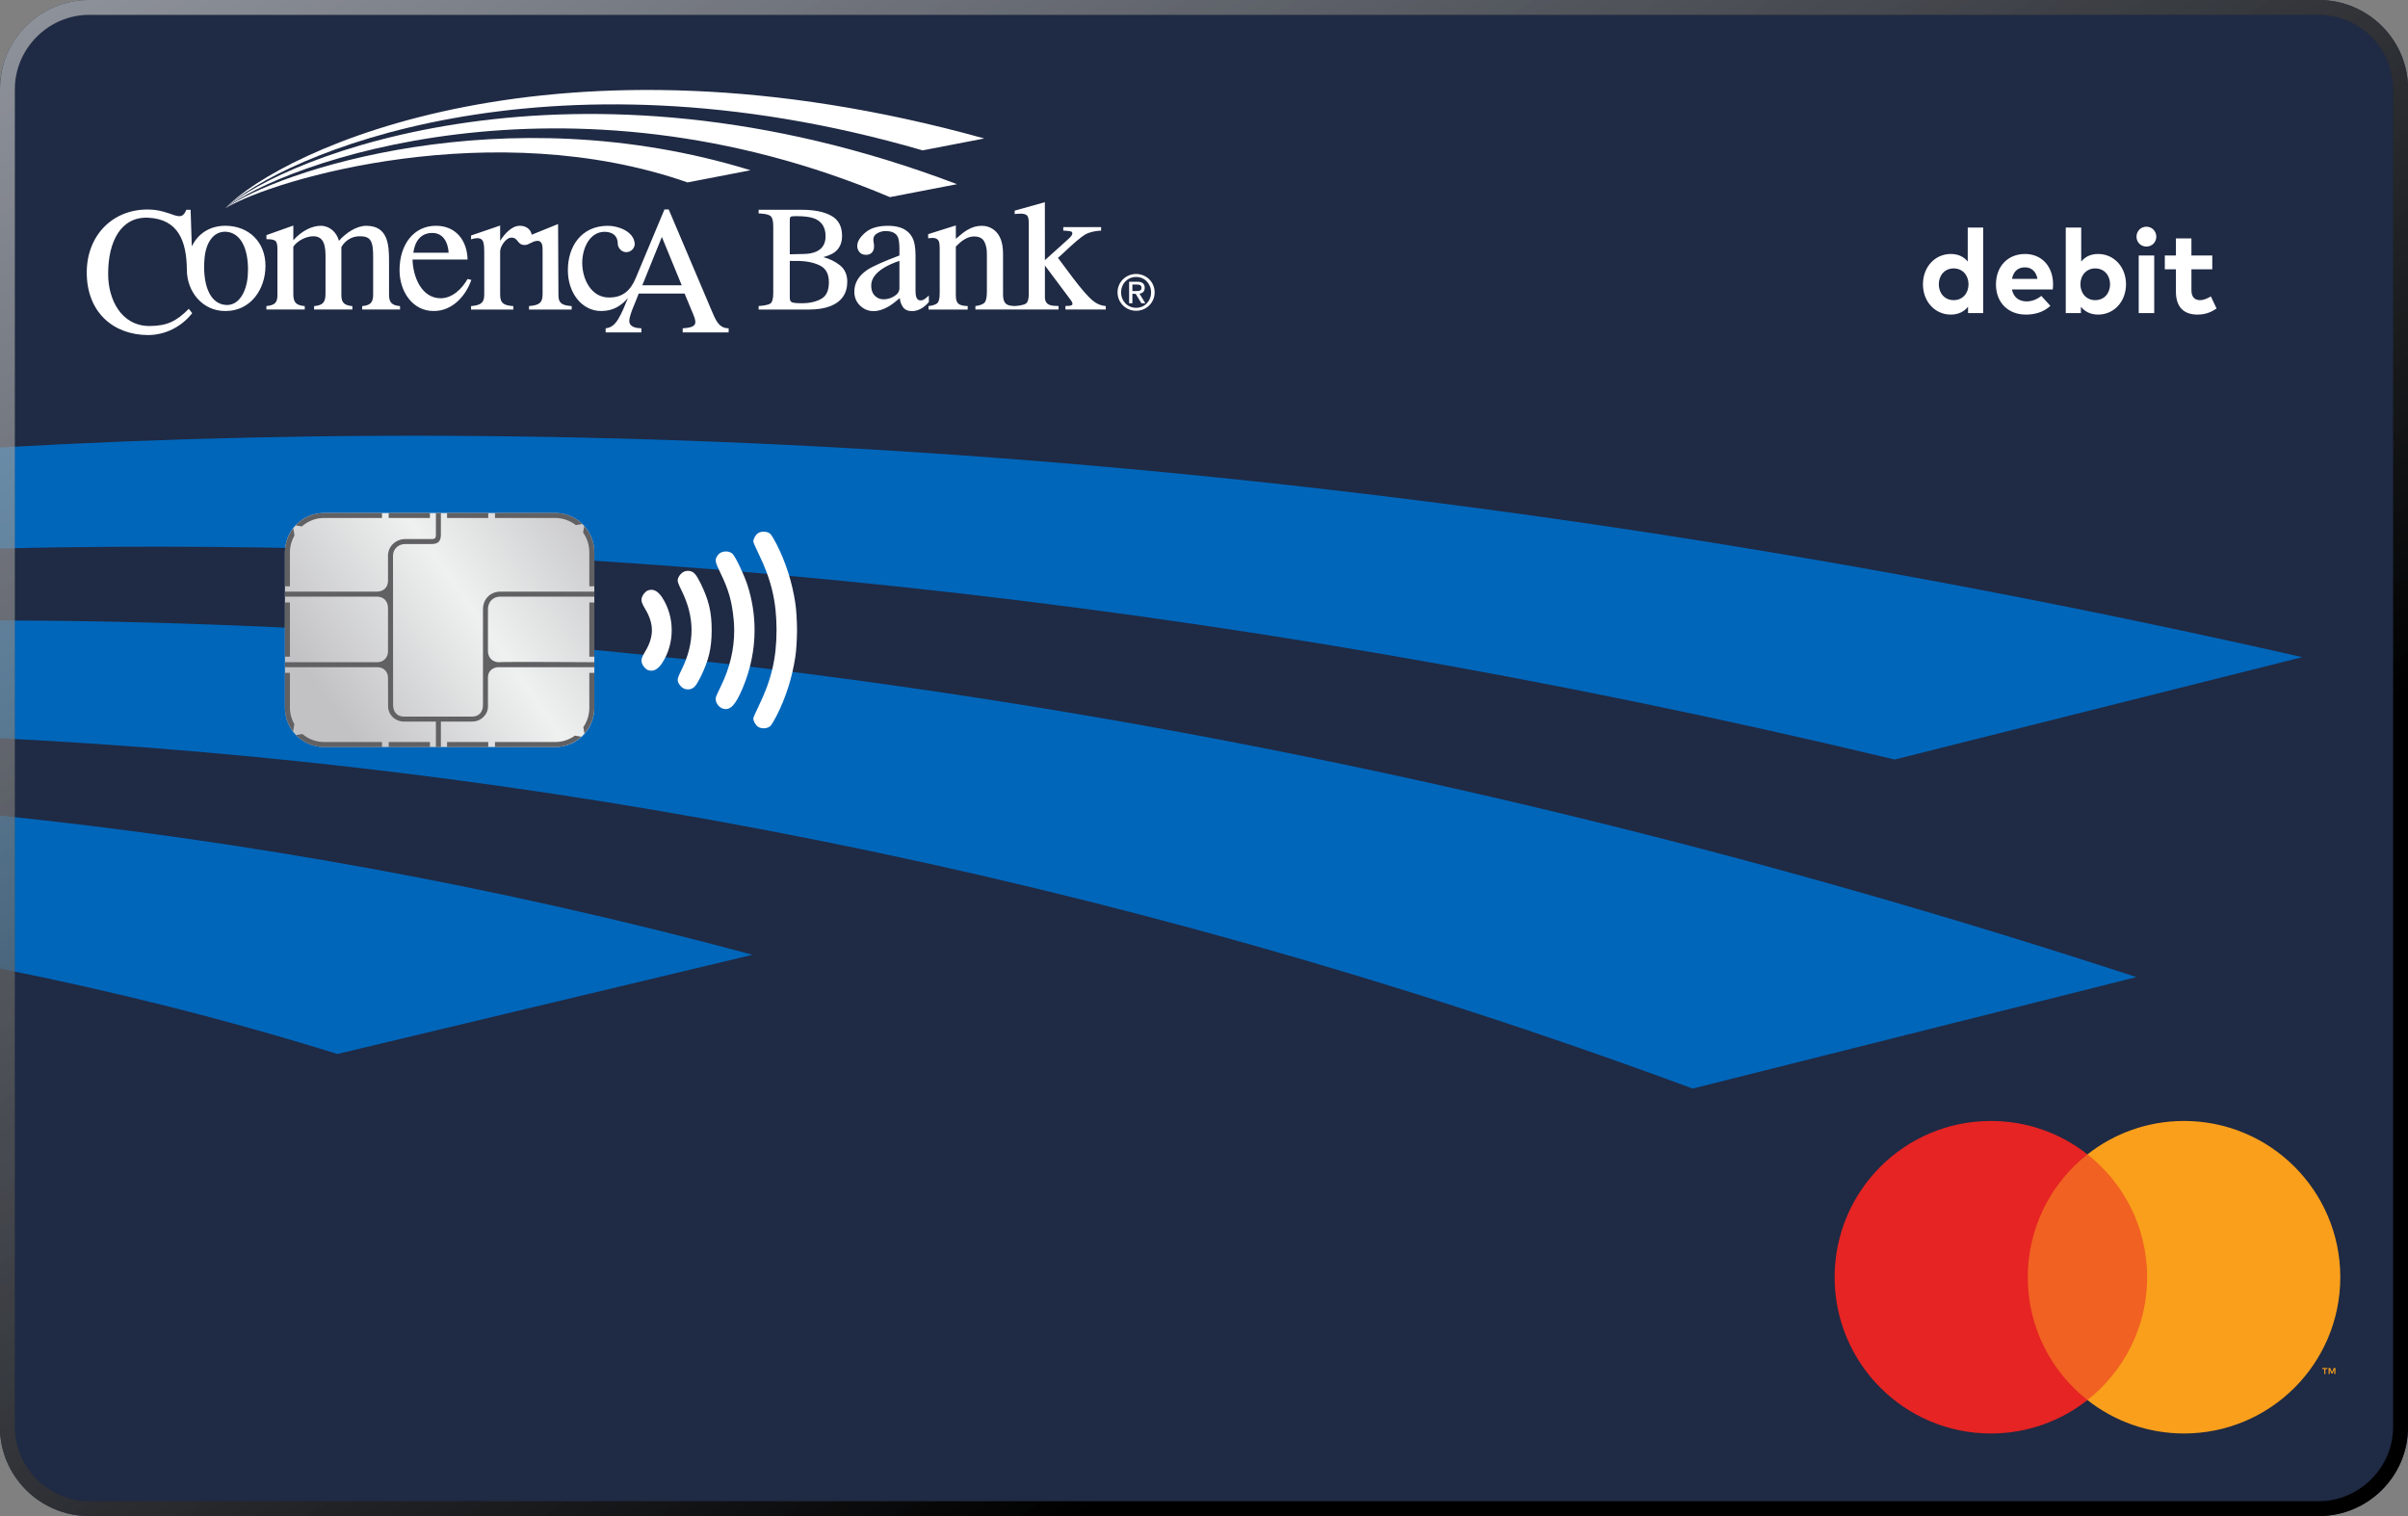
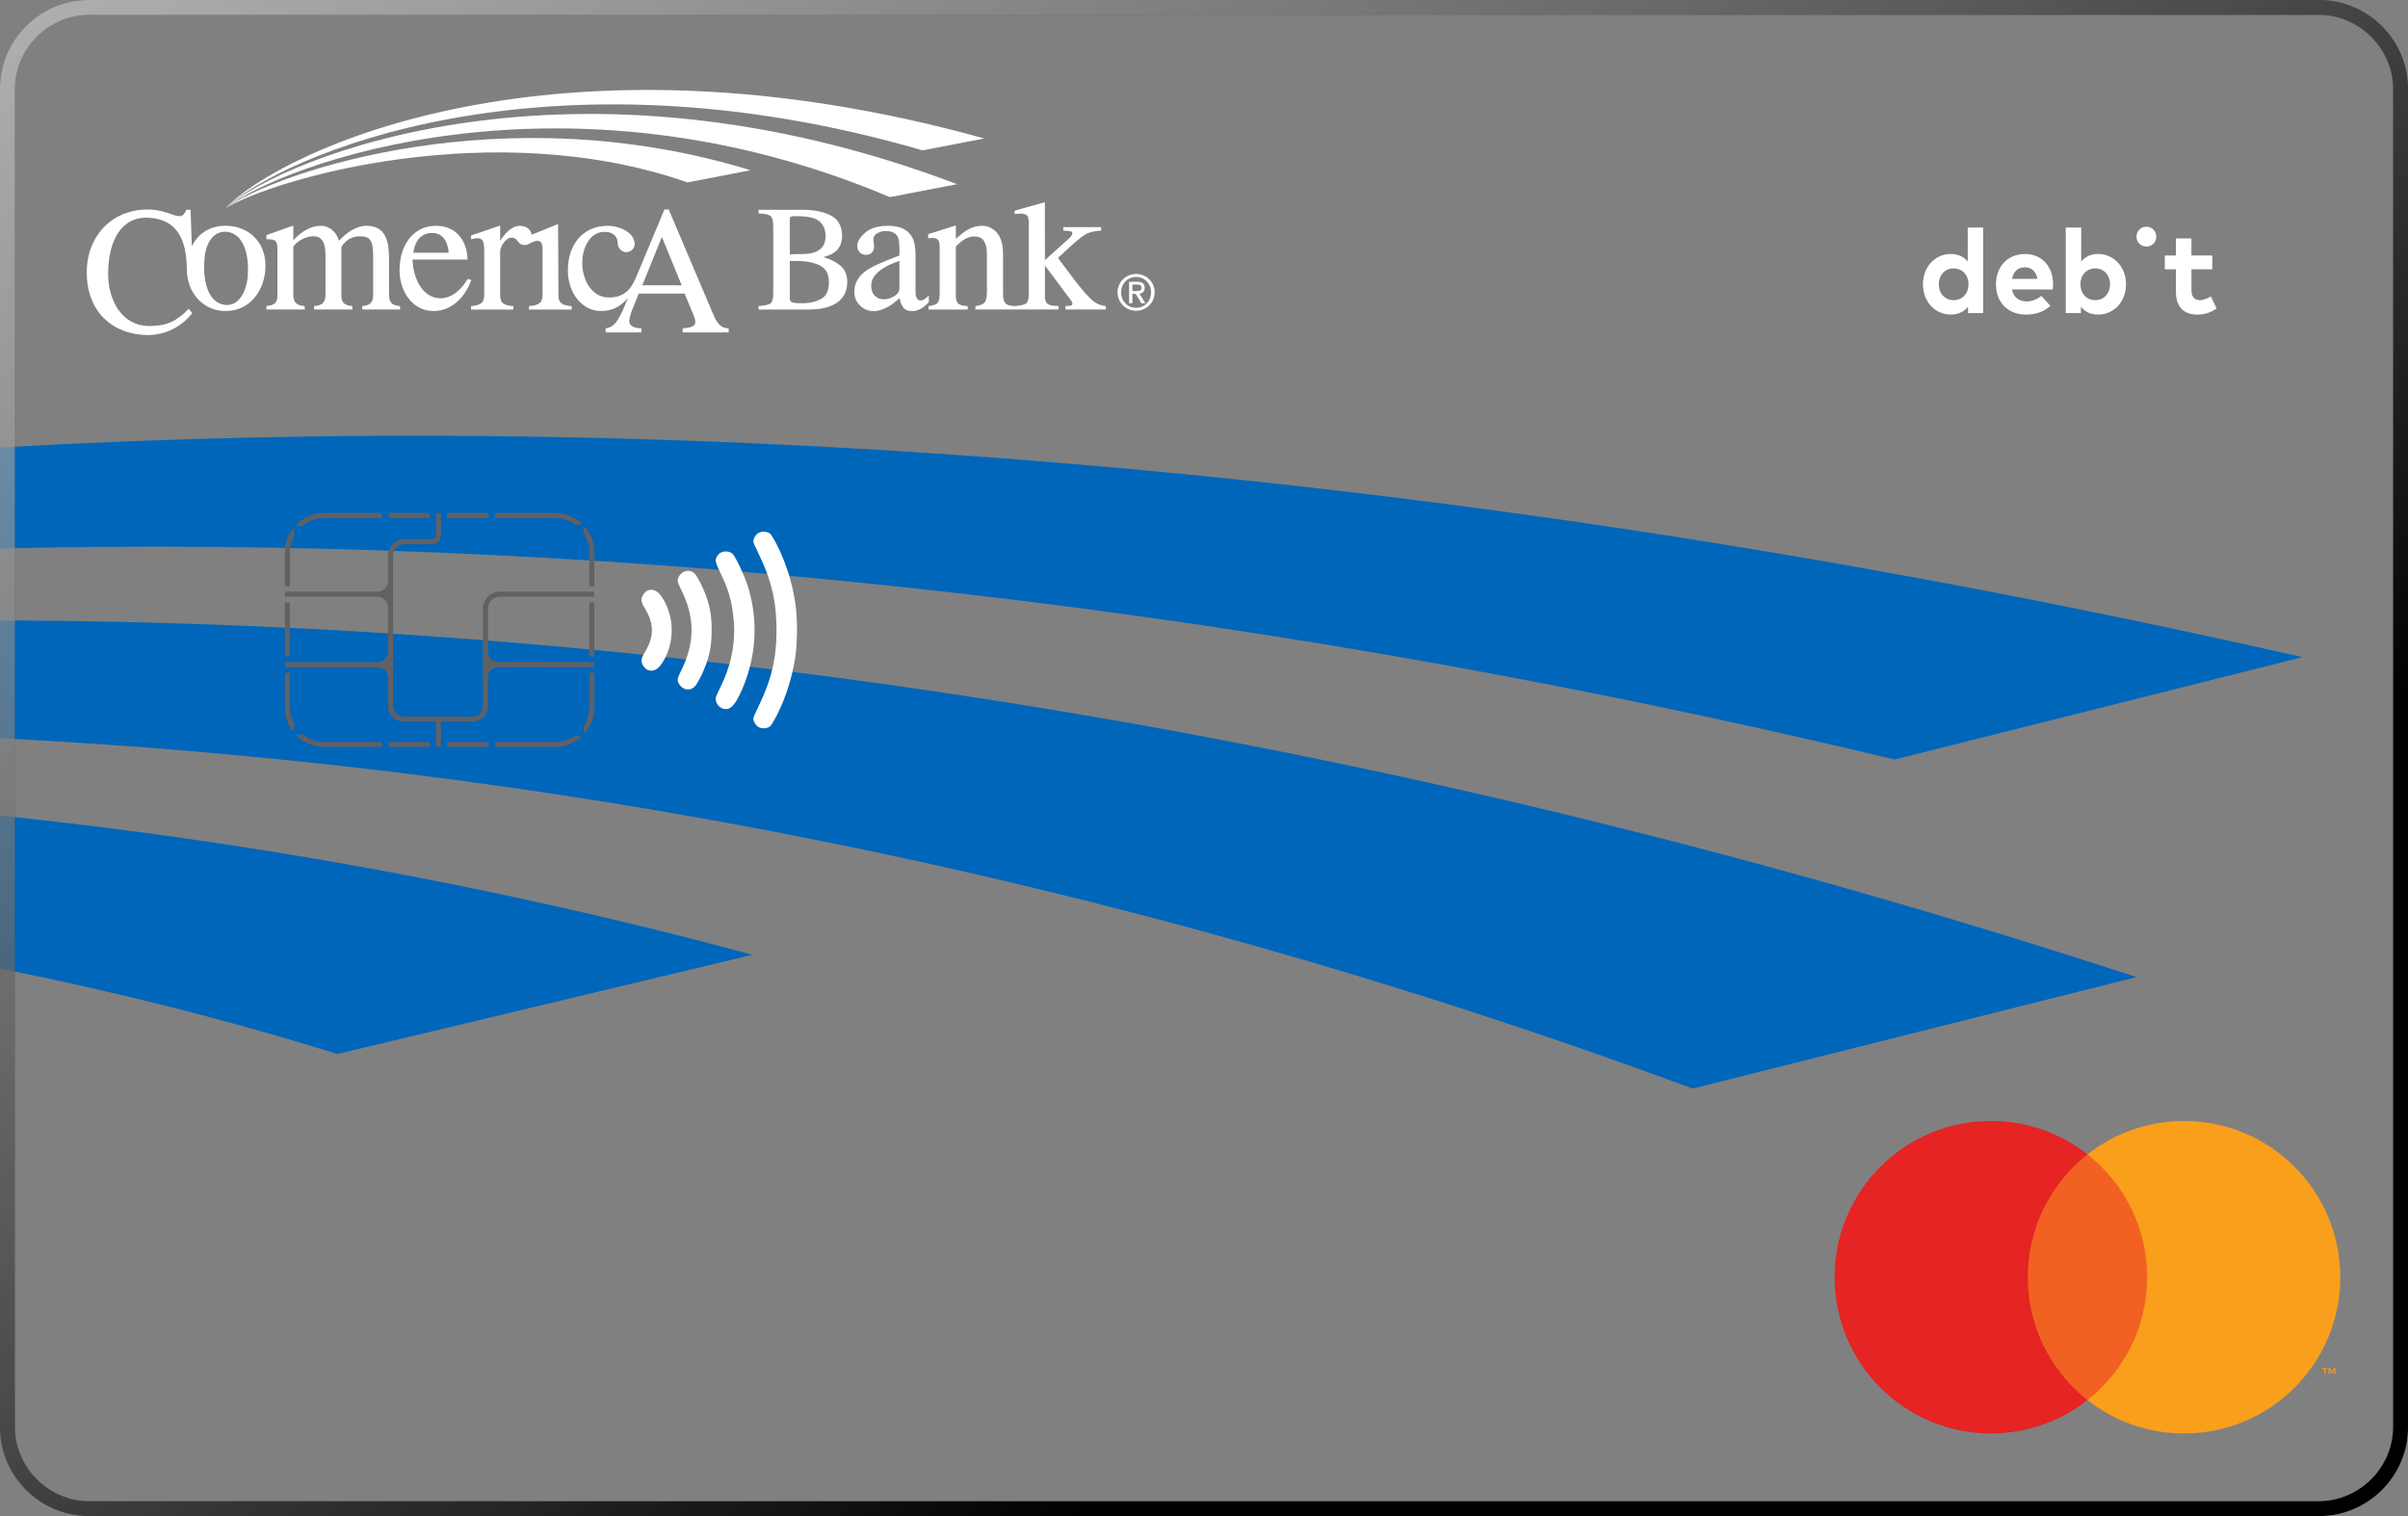
<svg xmlns="http://www.w3.org/2000/svg" xmlns:xlink="http://www.w3.org/1999/xlink" version="1.1" id="Layer_1" x="0px" y="0px" width="243" height="153" viewBox="0 0 243 153" style="enable-background:new 0 0 243 153;" xml:space="preserve">
  <rect x="0" y="0" width="243" height="153" fill="#808080" stroke="none" />
  <style type="text/css">
	.st0{clip-path:url(#SVGID_00000090271783134906247290000004307077323137977278_);fill:#1F2A44;}
	.st1{clip-path:url(#SVGID_00000178889962457093410800000011809886051110190247_);fill:#0066BA;}
	
		.st2{clip-path:url(#SVGID_00000125564580858686304130000015727703278704510633_);fill:url(#SVGID_00000021821615378182697720000001351528852595807386_);}
	
		.st3{opacity:0.75;clip-path:url(#SVGID_00000034054071841571631270000017513955883771274922_);fill:url(#SVGID_00000039844449109252500380000011070392655323378611_);enable-background:new    ;}
	.st4{fill:none;}
	.st5{fill:#FFFFFF;}
	.st6{enable-background:new    ;}
	.st7{clip-path:url(#SVGID_00000065040375098297632220000016998749478562255550_);}
	
		.st8{clip-path:url(#SVGID_00000070082746201177970130000016503081798822621368_);fill:url(#SVGID_00000170275469284469601780000014390787136882192810_);}
	.st9{fill:#F16122;}
	.st10{fill:#E52423;}
	.st11{fill:#F99F1B;}
	.st12{fill:#616164;}
</style>
  <g id="double_bump_navy_blue">
    <g>
      <g>
        <g>
          <defs>
-             <path id="SVGID_1_" d="M243.013,143.99c0,4.976-4.037,9.01-9.017,9.01H9.006c-4.98,0-9.019-4.033-9.019-9.01V9.01       C-0.013,4.033,4.026,0,9.006,0h224.99c4.98,0,9.017,4.033,9.017,9.01V143.99z" />
-           </defs>
+             </defs>
          <clipPath id="SVGID_00000006684553339510346460000004845957849100551313_">
            <use xlink:href="#SVGID_1_" style="overflow:visible;" />
          </clipPath>
          <rect x="-9" y="-9" style="clip-path:url(#SVGID_00000006684553339510346460000004845957849100551313_);fill:#1F2A44;" width="261" height="171" />
        </g>
      </g>
      <g>
        <g>
          <defs>
            <path id="SVGID_00000135671428472336978950000005241060589988289166_" d="M243.013,143.99c0,4.976-4.037,9.01-9.017,9.01H9.006       c-4.98,0-9.019-4.033-9.019-9.01V9.01C-0.013,4.033,4.026,0,9.006,0h224.99c4.98,0,9.017,4.033,9.017,9.01V143.99z" />
          </defs>
          <clipPath id="SVGID_00000097463776620708450780000008293590188548086683_">
            <use xlink:href="#SVGID_00000135671428472336978950000005241060589988289166_" style="overflow:visible;" />
          </clipPath>
          <path style="clip-path:url(#SVGID_00000097463776620708450780000008293590188548086683_);fill:#0066BA;" d="M170.815,109.856      C110.446,87.543,52.765,77.148-0.013,74.501V62.61c63.859,0.179,136.453,10.089,215.61,35.997L170.815,109.856z M75.942,96.355      C50.048,89.371,24.615,84.859-0.013,82.304v15.44c11.395,2.269,22.775,5.109,34.06,8.624L75.942,96.355z M-0.013,45.164v10.188      c56.68-1.323,120.748,4.418,191.214,21.299l41.133-10.333C144.431,46.369,66.707,41.325-0.013,45.164z" />
        </g>
      </g>
      <g>
        <g>
          <defs>
            <path id="SVGID_00000111893400392267183350000001130727800791320511_" d="M243.013,143.99c0,4.976-4.037,9.01-9.017,9.01H9.006       c-4.98,0-9.019-4.033-9.019-9.01V9.01C-0.013,4.033,4.026,0,9.006,0h224.99c4.98,0,9.017,4.033,9.017,9.01V143.99z" />
          </defs>
          <clipPath id="SVGID_00000057826618951837217110000009729865062874977687_">
            <use xlink:href="#SVGID_00000111893400392267183350000001130727800791320511_" style="overflow:visible;" />
          </clipPath>
          <linearGradient id="SVGID_00000152262420851877489960000015043386898002093198_" gradientUnits="userSpaceOnUse" x1="152.489" y1="-4591.358" x2="10.494" y2="-4362.902" gradientTransform="matrix(1 0 0 -1 0 -4465)">
            <stop offset="0" style="stop-color:#000000" />
            <stop offset="1" style="stop-color:#000000;stop-opacity:0" />
          </linearGradient>
          <path style="clip-path:url(#SVGID_00000057826618951837217110000009729865062874977687_);fill:url(#SVGID_00000152262420851877489960000015043386898002093198_);" d="      M234,1.5c4.1,0,7.5,3.4,7.5,7.5v135c0,4.1-3.4,7.5-7.5,7.5H9c-4.1,0-7.5-3.4-7.5-7.5V9c0-4.1,3.4-7.5,7.5-7.5H234 M234,0H9      C4,0,0,4,0,9v135c0,5,4,9,9,9h225c5,0,9-4,9-9V9C243,4,239,0,234,0L234,0z" />
        </g>
      </g>
      <g>
        <g>
          <defs>
            <path id="SVGID_00000173862590374604046420000010803941045579623846_" d="M243.013,143.99c0,4.976-4.037,9.01-9.017,9.01H9.006       c-4.98,0-9.019-4.033-9.019-9.01V9.01C-0.013,4.033,4.026,0,9.006,0h224.99c4.98,0,9.017,4.033,9.017,9.01V143.99z" />
          </defs>
          <clipPath id="SVGID_00000075153454392659482220000005918349916461327528_">
            <use xlink:href="#SVGID_00000173862590374604046420000010803941045579623846_" style="overflow:visible;" />
          </clipPath>
          <linearGradient id="SVGID_00000158025111471262356380000017098919321692784045_" gradientUnits="userSpaceOnUse" x1="152.489" y1="-4591.358" x2="10.494" y2="-4362.902" gradientTransform="matrix(1 0 0 -1 0 -4465)">
            <stop offset="0" style="stop-color:#FFFFFF;stop-opacity:0" />
            <stop offset="1" style="stop-color:#FFFFFF" />
          </linearGradient>
          <path style="opacity:0.75;clip-path:url(#SVGID_00000075153454392659482220000005918349916461327528_);fill:url(#SVGID_00000158025111471262356380000017098919321692784045_);enable-background:new    ;" d="      M234,1.5c4.1,0,7.5,3.4,7.5,7.5v135c0,4.1-3.4,7.5-7.5,7.5H9c-4.1,0-7.5-3.4-7.5-7.5V9c0-4.1,3.4-7.5,7.5-7.5H234 M234,0H9      C4,0,0,4,0,9v135c0,5,4,9,9,9h225c5,0,9-4,9-9V9C243,4,239,0,234,0L234,0z" />
        </g>
      </g>
    </g>
-     <path class="st4" d="M243.013,143.99c0,4.976-4.037,9.01-9.017,9.01H9.006c-4.98,0-9.019-4.033-9.019-9.01V9.01   C-0.013,4.033,4.026,0,9.006,0h224.99c4.98,0,9.017,4.033,9.017,9.01V143.99z" />
  </g>
  <g id="card_type__x2F__contactless">
    <path class="st5" d="M71.818,63.591c0,0.009,0,0.018,0,0.027c-0.003,1.796-0.296,3.029-1.113,4.687   c-0.468,0.949-0.7,1.2-1.168,1.264c-0.143,0.02-0.371-0.014-0.506-0.075c-0.303-0.136-0.563-0.456-0.634-0.779   c-0.043-0.196,0.031-0.414,0.39-1.141c0.665-1.347,0.998-2.668,1-3.982c-0.002-1.314-0.335-2.636-1-3.982   c-0.359-0.727-0.433-0.945-0.39-1.141c0.071-0.323,0.331-0.643,0.634-0.779c0.135-0.061,0.363-0.095,0.506-0.075   c0.469,0.064,0.7,0.315,1.168,1.264c0.818,1.658,1.111,2.891,1.113,4.687C71.818,63.573,71.818,63.582,71.818,63.591z    M80.432,63.577c0-0.004,0-0.009,0-0.013l0,0c-0.009-0.984-0.069-2.007-0.173-2.7c-0.317-2.098-0.958-4.114-1.893-5.951   c-0.236-0.464-0.518-0.927-0.627-1.029c-0.282-0.265-0.873-0.307-1.225-0.086c-0.257,0.161-0.494,0.572-0.494,0.856   c0,0.077,0.23,0.608,0.51,1.18c1.306,2.66,1.832,4.88,1.834,7.73l0,0c0,0.004,0,0.009,0,0.013s0,0.009,0,0.013l0,0   c-0.002,2.85-0.528,5.07-1.834,7.73c-0.281,0.572-0.51,1.103-0.51,1.18c0,0.283,0.237,0.694,0.494,0.856   c0.352,0.221,0.942,0.18,1.225-0.086c0.109-0.102,0.391-0.565,0.627-1.029c0.936-1.837,1.577-3.853,1.893-5.951   c0.104-0.692,0.164-1.715,0.173-2.7l0,0C80.432,63.586,80.432,63.582,80.432,63.577z M75.417,59.009   c-0.338-1.034-1.212-2.861-1.493-3.119c-0.406-0.372-1.178-0.301-1.488,0.137c-0.325,0.461-0.299,0.638,0.26,1.782   c0.834,1.705,1.165,2.871,1.341,4.719c0.034,0.354,0.051,0.709,0.053,1.064c0.009,1.902-0.44,3.812-1.323,5.613   c-0.247,0.505-0.478,1.007-0.512,1.116c-0.142,0.45,0.212,1.051,0.701,1.194c0.727,0.212,1.242-0.321,1.976-2.044   c0.807-1.894,1.213-3.887,1.214-5.879C76.147,62.047,75.905,60.504,75.417,59.009z M66.834,60.315   c-0.447-0.692-0.946-0.936-1.469-0.72c-0.24,0.099-0.513,0.426-0.595,0.709c-0.091,0.317-0.016,0.568,0.343,1.16   c0.461,0.758,0.673,1.488,0.673,2.139s-0.212,1.381-0.673,2.139c-0.36,0.592-0.434,0.843-0.343,1.16   c0.081,0.284,0.355,0.61,0.595,0.709c0.523,0.216,1.022-0.028,1.469-0.72c0.635-0.982,0.951-2.134,0.95-3.288   C67.785,62.449,67.469,61.297,66.834,60.315z" />
-     <path class="st5" d="M198.572,26.393v-3.43h1.559v8.635h-1.528v-0.642c-0.378,0.468-0.942,0.792-1.739,0.792   c-1.602,0-2.812-1.313-2.812-3.058s1.211-3.059,2.812-3.059C197.643,25.631,198.194,25.937,198.572,26.393z M195.651,28.689   c0,0.887,0.582,1.601,1.5,1.601c0.893,0,1.499-0.684,1.499-1.601s-0.606-1.601-1.499-1.601   C196.233,27.088,195.651,27.802,195.651,28.689z M207.182,28.683c0,0.18-0.012,0.396-0.03,0.528h-4.119   c0.168,0.839,0.755,1.206,1.493,1.206c0.503,0,1.049-0.204,1.469-0.558l0.918,1.008c-0.66,0.605-1.5,0.881-2.477,0.881   c-1.781,0-3.017-1.211-3.017-3.041c0-1.829,1.199-3.076,2.938-3.076C206.03,25.631,207.176,26.872,207.182,28.683z M203.038,28.144   h2.572c-0.144-0.744-0.594-1.164-1.266-1.164C203.607,26.98,203.176,27.424,203.038,28.144z M214.543,28.689   c0,1.745-1.212,3.058-2.812,3.058c-0.804,0-1.361-0.324-1.739-0.792v0.642h-1.529v-8.635h1.56v3.43   c0.378-0.456,0.923-0.762,1.703-0.762C213.331,25.631,214.543,26.944,214.543,28.689z M209.943,28.689   c0,0.917,0.605,1.601,1.493,1.601c0.924,0,1.499-0.714,1.499-1.601c0-0.888-0.575-1.601-1.499-1.601   C210.549,27.088,209.943,27.772,209.943,28.689z M217.6,23.886c0,0.564-0.438,0.996-1.002,0.996c-0.563,0-0.995-0.432-0.995-0.996   c0-0.563,0.432-1.007,0.995-1.007C217.162,22.878,217.6,23.322,217.6,23.886z M217.39,31.598h-1.565v-5.811h1.565V31.598z    M223.25,27.178h-2.104v2.123c0,0.726,0.384,0.99,0.869,0.99c0.372,0,0.773-0.186,1.092-0.378l0.575,1.223   c-0.51,0.348-1.097,0.612-1.925,0.612c-1.439,0-2.177-0.815-2.177-2.321v-2.249h-1.121v-1.392h1.121V24.06h1.565v1.727h2.104v1.391   H223.25z" />
+     <path class="st5" d="M198.572,26.393v-3.43h1.559v8.635h-1.528v-0.642c-0.378,0.468-0.942,0.792-1.739,0.792   c-1.602,0-2.812-1.313-2.812-3.058s1.211-3.059,2.812-3.059C197.643,25.631,198.194,25.937,198.572,26.393z M195.651,28.689   c0,0.887,0.582,1.601,1.5,1.601c0.893,0,1.499-0.684,1.499-1.601s-0.606-1.601-1.499-1.601   C196.233,27.088,195.651,27.802,195.651,28.689z M207.182,28.683c0,0.18-0.012,0.396-0.03,0.528h-4.119   c0.168,0.839,0.755,1.206,1.493,1.206c0.503,0,1.049-0.204,1.469-0.558l0.918,1.008c-0.66,0.605-1.5,0.881-2.477,0.881   c-1.781,0-3.017-1.211-3.017-3.041c0-1.829,1.199-3.076,2.938-3.076C206.03,25.631,207.176,26.872,207.182,28.683z M203.038,28.144   h2.572c-0.144-0.744-0.594-1.164-1.266-1.164C203.607,26.98,203.176,27.424,203.038,28.144z M214.543,28.689   c0,1.745-1.212,3.058-2.812,3.058c-0.804,0-1.361-0.324-1.739-0.792v0.642h-1.529v-8.635h1.56v3.43   c0.378-0.456,0.923-0.762,1.703-0.762C213.331,25.631,214.543,26.944,214.543,28.689z M209.943,28.689   c0,0.917,0.605,1.601,1.493,1.601c0.924,0,1.499-0.714,1.499-1.601c0-0.888-0.575-1.601-1.499-1.601   C210.549,27.088,209.943,27.772,209.943,28.689z M217.6,23.886c0,0.564-0.438,0.996-1.002,0.996c-0.563,0-0.995-0.432-0.995-0.996   c0-0.563,0.432-1.007,0.995-1.007C217.162,22.878,217.6,23.322,217.6,23.886z M217.39,31.598h-1.565v-5.811V31.598z    M223.25,27.178h-2.104v2.123c0,0.726,0.384,0.99,0.869,0.99c0.372,0,0.773-0.186,1.092-0.378l0.575,1.223   c-0.51,0.348-1.097,0.612-1.925,0.612c-1.439,0-2.177-0.815-2.177-2.321v-2.249h-1.121v-1.392h1.121V24.06h1.565v1.727h2.104v1.391   H223.25z" />
  </g>
  <g id="CB_logo">
    <g>
      <g>
        <rect x="8.272" y="8.052" class="st4" width="107.486" height="26.636" />
        <g>
          <g>
            <path class="st5" d="M40.37,30.892v0.344h-3.822v-0.344c0.799-0.081,1.108-0.33,1.108-1.158v-3.732       c0.015-1.729-0.267-2.159-1.365-2.159c-0.788,0-1.449,0.42-1.842,1.087v4.804c-0.012,0.833,0.305,1.077,1.11,1.158v0.344       h-3.863v-0.344c0.817-0.081,1.133-0.319,1.151-1.158l0.003-3.81c0-0.939-0.079-2.081-1.22-2.081       c-0.719,0-1.591,0.42-2.03,1.048v4.843c0.013,0.837,0.334,1.077,1.153,1.158v0.344h-3.868v-0.35       c0.891-0.08,1.124-0.39,1.111-1.152v-4.446c0.006-0.993-0.109-1.142-1.111-1.15v-0.41l2.715-0.965v1.477       c0.904-1.001,1.941-1.455,2.771-1.453c0.892,0,1.607,0.654,1.834,1.518c0.663-0.767,1.754-1.52,2.755-1.518       c2.177,0,2.299,1.892,2.299,3.514v3.434C39.259,30.562,39.566,30.811,40.37,30.892z M47.185,28.154       c-0.541,0.959-1.507,1.938-2.711,1.947c-1.954-0.008-2.802-2.189-2.842-3.908h5.553c-0.046-1.912-1.162-3.407-3.192-3.407       c-2.234-0.002-3.674,1.885-3.674,4.48c0.002,2.19,1.348,4.137,3.445,4.12c1.881,0.017,3.241-1.518,3.802-3.138L47.185,28.154z        M43.619,23.511c1.117-0.01,1.596,0.971,1.656,1.997h-3.567C41.866,24.402,42.415,23.511,43.619,23.511z M22.75,22.784       c-1.618,0-2.786,0.827-3.396,2.081l-0.118-3.693H18.8c-0.282,0.704-0.585,0.739-1.228,0.539       c-0.298-0.101-0.661-0.24-1.098-0.356c-0.436-0.12-0.954-0.212-1.571-0.212c-3.62-0.007-6.156,2.7-6.147,6.352       c-0.009,4.008,2.673,6.307,6.185,6.319c1.754-0.012,3.37-0.83,4.456-2.21l-0.345-0.439c-1.237,1.25-2.19,1.729-3.964,1.735       c-2.886-0.005-4.181-2.72-4.173-5.259c-0.008-3.276,1.295-5.807,4.06-5.669c3.033,0.15,3.854,2.395,3.881,5.222       c-0.009,2.229,1.573,4.21,3.895,4.193c2.51,0.017,4.04-2.161,4.04-4.565C26.789,24.447,25.142,22.801,22.75,22.784z        M24.998,27.897c-0.136,1.568-0.906,2.997-2.248,2.876c-1.647-0.146-2.33-2.183-2.108-4.736       c0.149-1.587,0.928-2.742,2.21-2.646C24.833,23.58,25.142,26.245,24.998,27.897z M93.199,30.249       c-0.076,0.043-0.18,0.066-0.312,0.066c-0.213,0-0.358-0.115-0.434-0.378c-0.042-0.121-0.064-0.347-0.064-0.694v-3.5       c0-0.786-0.113-1.392-0.343-1.812c-0.428-0.768-1.238-1.144-2.415-1.144c-1.014,0-1.793,0.227-2.321,0.693       c-0.532,0.458-0.803,0.905-0.803,1.344c0,0.223,0.071,0.429,0.222,0.614c0.151,0.191,0.378,0.278,0.657,0.278       c0.176,0,0.332-0.033,0.467-0.118c0.234-0.143,0.353-0.396,0.353-0.742c0-0.233-0.072-0.458-0.072-0.69       c0-0.265,0.124-0.468,0.387-0.619c0.27-0.153,0.546-0.229,0.843-0.229c0.632,0,1.033,0.2,1.227,0.572       c0.111,0.229,0.173,0.634,0.173,1.246v0.646c-1.613,0.61-2.695,1.093-3.24,1.449c-0.868,0.586-1.311,1.32-1.311,2.199       c0,0.572,0.194,1.041,0.578,1.409c0.383,0.371,0.835,0.559,1.365,0.559c0.494,0,1.011-0.169,1.558-0.492       c0.308-0.189,0.67-0.461,1.087-0.824c0.03,0.341,0.133,0.633,0.308,0.888c0.194,0.287,0.504,0.428,0.929,0.428       c0.356,0,0.71-0.113,1.057-0.341c0.24-0.162,0.449-0.354,0.639-0.578v-0.654C93.562,29.975,93.395,30.14,93.199,30.249z        M90.764,29.092c0,0.316-0.169,0.583-0.514,0.795c-0.347,0.216-0.707,0.318-1.083,0.318c-0.278,0-0.527-0.076-0.741-0.238       c-0.338-0.245-0.508-0.63-0.508-1.159c0-0.644,0.405-1.233,1.242-1.759c0.424-0.26,0.957-0.505,1.604-0.725       C90.764,26.324,90.764,29.092,90.764,29.092z M110.219,30.293c-0.423-0.36-1.06-1.084-1.9-2.185l-1.556-2.083l0.449-0.403       c1.137-1.084,1.903-1.725,2.292-1.952c0.486-0.275,1.071-0.369,1.613-0.398v-0.354h-3.819v0.354       c0.209,0.009,0.544,0.024,0.756,0.082c0.111,0.025,0.157,0.092,0.157,0.205c0,0.056-0.018,0.129-0.08,0.219       c-0.057,0.091-0.174,0.211-0.35,0.373l-2.335,2.103l-0.005-5.849l-3.047,0.853V21.6c0.211-0.017,0.421-0.037,0.636-0.037       c0.26,0,0.457,0.055,0.592,0.163c0.123,0.097,0.194,0.342,0.194,0.767v7.193c0,0.489-0.092,0.787-0.256,0.924       c-0.258,0.204-0.873,0.257-1.151,0.272c-0.283-0.003-0.726-0.036-0.944-0.272c-0.158-0.174-0.245-0.463-0.245-0.88V25.6       c0-1.164-0.32-1.989-0.992-2.459c-0.341-0.238-0.726-0.354-1.144-0.354c-0.515,0-1.006,0.138-1.478,0.427       c-0.303,0.178-0.632,0.431-1.148,0.887v-1.352l-2.794,0.882v0.421l0,0c0,0,0.249-0.04,0.419-0.042       c0.341-0.006,0.543,0.109,0.647,0.308c0.063,0.141,0.098,0.396,0.098,0.774v4.495c0,0.539-0.082,0.864-0.238,1.004       c-0.216,0.2-0.625,0.267-0.89,0.295v0.351h3.955v-0.354c-0.285-0.004-0.683-0.034-0.926-0.223       c-0.175-0.136-0.271-0.395-0.271-0.819v-4.968c0.316-0.308,0.572-0.531,0.774-0.657c0.358-0.237,0.708-0.354,1.055-0.354       c0.508,0,0.839,0.167,1.024,0.485c0.185,0.33,0.28,0.754,0.28,1.263v3.795c0,0.602-0.084,0.973-0.24,1.138       c-0.225,0.229-0.632,0.305-0.919,0.342v0.351h8.392v-0.354c-0.25-0.003-0.703-0.013-0.954-0.129       c-0.278-0.127-0.424-0.381-0.424-0.786v-3.176l2.628,3.516c0.078,0.102,0.153,0.224,0.153,0.355       c0,0.069-0.022,0.112-0.086,0.142c-0.08,0.034-0.167,0.057-0.265,0.062l-0.359,0.015v0.354h4.074v-0.351       C111.051,30.839,110.624,30.639,110.219,30.293z M56.354,29.734l-0.036-7.124l-2.661,1.077       c-0.093-0.572-0.607-0.902-1.191-0.902c-0.868-0.002-1.609,0.899-1.994,1.525v-1.548l-2.936,1.003v0.388       c1.369-0.412,1.325,0.303,1.331,1.583v3.999c-0.006,0.755-0.254,1.068-1.331,1.156v0.347h4.267v-0.347       c-0.87-0.068-1.337-0.216-1.331-1.156v-4.368c0-0.494,0.574-1.346,1.072-1.38c0.792-0.055,0.589,0.717,1.384,0.739       c0.45,0.013,0.755-0.385,1.269-0.417c0.597-0.037,0.558,0.635,0.558,1.127v4.299c-0.015,0.755-0.264,1.078-1.369,1.151v0.352       h4.306v-0.347C56.817,30.821,56.336,30.676,56.354,29.734z M71.82,31.359l-4.338-10.222h-0.429l-2.901,6.928       c-0.507,1.218-1.284,1.957-2.657,1.957c-1.811,0.038-2.74-1.827-2.74-3.497c0.007-1.499,0.752-3.123,2.259-3.133       c0.93,0.01,1.337,0.521,1.327,1.222c0.011,0.427,0.423,0.848,0.855,0.832c0.441,0.015,0.854-0.371,0.859-0.832       c-0.084-1.278-1.689-1.827-2.711-1.827c-2.693-0.002-4.048,2.105-4.037,4.48c-0.011,2.284,1.416,4.137,3.372,4.12       c1.188,0.004,2.045-0.543,2.691-1.327c-0.281,0.69-0.585,1.487-0.966,2.11c-0.302,0.502-0.662,0.9-1.286,0.962v0.417h3.603       V33.13c-0.425-0.009-1.206-0.079-1.219-0.744c0.013-0.667,0.715-2.05,0.95-2.758h4.636l0.622,1.505       c0.587,1.386,0.883,1.897-0.817,1.998v0.417h4.637v-0.419C72.462,33.152,72.145,32.073,71.82,31.359z M64.816,28.792       l1.976-4.88l2.003,4.88H64.816z M84.729,26.747c-0.466-0.361-1.008-0.628-1.643-0.799c0.476-0.131,0.854-0.289,1.117-0.48       c0.517-0.376,0.773-0.936,0.773-1.66c0-0.963-0.368-1.649-1.111-2.047c-0.732-0.399-1.718-0.59-2.951-0.59h-4.358v0.367       c0.247,0.011,0.957,0.042,1.212,0.276c0.17,0.136,0.263,0.47,0.263,1.024v6.739c0,0.559-0.094,0.893-0.256,1.026       c-0.262,0.218-0.973,0.262-1.219,0.279v0.356h5.066c0.859,0,1.586-0.112,2.179-0.344c1.128-0.451,1.699-1.274,1.699-2.474       C85.499,27.704,85.241,27.141,84.729,26.747z M79.699,22.282c0-0.245,0.035-0.366,0.085-0.4c0.064-0.048,0.242-0.07,0.567-0.07       c0.842,0,1.463,0.087,1.87,0.254c0.73,0.309,1.091,0.893,1.091,1.78c0,0.749-0.314,1.261-0.943,1.545       c-0.335,0.152-0.75,0.232-1.265,0.24L79.7,25.663L79.699,22.282L79.699,22.282z M82.877,30.156       c-0.525,0.299-1.175,0.446-1.954,0.446c-0.554,0-0.888-0.036-1.03-0.108c-0.129-0.059-0.193-0.211-0.193-0.455v-3.712       l0.238,0.004h0.447c0.959,0,1.743,0.156,2.359,0.465c0.599,0.294,0.902,0.852,0.902,1.682       C83.645,29.322,83.389,29.877,82.877,30.156z" />
            <path class="st5" d="M22.741,21.014c5.765-4.536,34.299-14.987,67.061-1.12l6.774-1.307       C57.821,3.861,28.575,15.841,22.741,21.014z" />
            <path class="st5" d="M22.741,21.014c5.525-5.244,32.06-16.978,70.364-5.839l6.222-1.201       C56.055,1.942,28.396,15.144,22.741,21.014z" />
            <path class="st5" d="M22.741,21.014c5.032-3.034,27.155-9.416,46.639-2.605l6.362-1.228       C50.743,9.497,27.847,17.357,22.741,21.014z" />
          </g>
          <g>
            <g>
              <rect x="111.663" y="25.574" class="st4" width="0.63" height="8.004" />
              <rect x="104.897" y="31.27" class="st4" width="9.753" height="0.63" />
-               <rect x="112.646" y="27.704" class="st4" width="5.375" height="4.406" />
              <g class="st6">
                <path class="st5" d="M112.775,29.502c0-1.052,0.856-1.853,1.877-1.853c1.016,0,1.867,0.801,1.867,1.853         c0,1.061-0.851,1.861-1.867,1.861C113.631,31.364,112.775,30.563,112.775,29.502z M116.159,29.502         c0-0.876-0.656-1.552-1.507-1.552c-0.861,0-1.517,0.676-1.517,1.552c0,0.891,0.656,1.562,1.517,1.562         C115.503,31.064,116.159,30.393,116.159,29.502z M114.272,30.603h-0.33v-2.172h0.826c0.5,0,0.751,0.205,0.751,0.615         c0,0.391-0.255,0.556-0.526,0.596l0.585,0.961h-0.395l-0.576-0.951h-0.335V30.603z M114.272,29.373h0.36         c0.396,0,0.556-0.051,0.556-0.341c0-0.22-0.13-0.32-0.476-0.32h-0.44V29.373z" />
              </g>
            </g>
          </g>
        </g>
      </g>
      <path class="st4" d="M243.172,143.991c0,4.976-4.036,9.01-9.016,9.01H9.19c-4.98,0-9.018-4.033-9.018-9.01V9.01    C0.172,4.034,4.21,0,9.19,0h224.965c4.98,0,9.016,4.033,9.016,9.01L243.172,143.991L243.172,143.991z" />
    </g>
  </g>
  <g id="MC_logo_and_chip-DO_NOT_PRINT">
    <g>
      <g>
        <g>
          <g>
            <defs>
              <path id="SVGID_00000159439045695147991870000013177539945291830408_" d="M59.975,71.434c0,2.183-1.766,3.953-3.945,3.953        H32.699c-2.179,0-3.945-1.77-3.945-3.953V55.721c0-2.183,1.766-3.953,3.945-3.953H56.03c2.179,0,3.945,1.77,3.945,3.953        V71.434" />
            </defs>
            <clipPath id="SVGID_00000033343348446210489300000005803789038874910849_">
              <use xlink:href="#SVGID_00000159439045695147991870000013177539945291830408_" style="overflow:visible;" />
            </clipPath>
            <g style="clip-path:url(#SVGID_00000033343348446210489300000005803789038874910849_);">
              <g>
                <g>
                  <defs>
                    <rect id="SVGID_00000180328342827814275810000013215167629756638628_" x="1.754" width="243" height="153" />
                  </defs>
                  <clipPath id="SVGID_00000000192926137248304200000010640655251905594040_">
                    <use xlink:href="#SVGID_00000180328342827814275810000013215167629756638628_" style="overflow:visible;" />
                  </clipPath>
                  <linearGradient id="SVGID_00000062161838644507843730000007456840233838355126_" gradientUnits="userSpaceOnUse" x1="-3847.055" y1="6671.298" x2="-3582.318" y2="6671.298" gradientTransform="matrix(0.89 -0.623 0.574 0.819 -396.521 -7703.996)">
                    <stop offset="0.24" style="stop-color:#C2C2C4" />
                    <stop offset="0.3" style="stop-color:#EFF0F0" />
                    <stop offset="0.36" style="stop-color:#C2C2C4" />
                  </linearGradient>
-                   <polygon style="clip-path:url(#SVGID_00000000192926137248304200000010640655251905594040_);fill:url(#SVGID_00000062161838644507843730000007456840233838355126_);" points="          316.7,102.1 81,267.1 -70.8,50.3 164.9,-114.7         " />
                </g>
              </g>
            </g>
          </g>
        </g>
      </g>
      <g id="XMLID_00000124163732958022011820000002260474724955035566_">
        <rect x="203.754" y="116.498" class="st9" width="13.799" height="24.796" />
        <path id="XMLID_00000183223105945447591280000000290813139409812127_" class="st10" d="M204.63,128.896     c0-5.031,2.355-9.511,6.023-12.398c-2.682-2.112-6.067-3.372-9.746-3.372c-8.709,0-15.769,7.06-15.769,15.77     c0,8.709,7.06,15.77,15.769,15.77c3.679,0,7.063-1.26,9.746-3.372C206.986,138.406,204.63,133.926,204.63,128.896z" />
        <path class="st11" d="M234.663,138.668v-0.508h0.205v-0.103h-0.521v0.103h0.205v0.508H234.663z M235.675,138.668v-0.612h-0.16     l-0.184,0.421l-0.184-0.421h-0.16v0.612h0.113v-0.462l0.172,0.398h0.117l0.172-0.399v0.463L235.675,138.668L235.675,138.668z" />
        <path class="st11" d="M236.168,128.896c0,8.709-7.06,15.77-15.769,15.77c-3.679,0-7.063-1.26-9.746-3.372     c3.668-2.888,6.023-7.368,6.023-12.398c0-5.031-2.355-9.511-6.023-12.398c2.682-2.112,6.067-3.372,9.746-3.372     C229.108,113.126,236.168,120.186,236.168,128.896z" />
      </g>
      <path class="st12" d="M59.471,60.802h0.504v5.468h-0.504V60.802z M28.754,66.27h0.504v-5.468h-0.504V66.27z M39.226,52.272h4.16    v-0.504h-4.16V52.272z M45.114,52.272h4.159v-0.504h-4.159V52.272z M39.226,75.387h4.16v-0.504h-4.16V75.387z M45.114,75.387    h4.159v-0.504h-4.159V75.387z M29.701,73.092c-0.274-0.494-0.443-1.054-0.443-1.658v-3.528h-0.504v3.528    c0,0.902,0.313,1.724,0.821,2.389L29.701,73.092z M32.699,74.883c-0.835,0-1.59-0.311-2.187-0.808l-0.639,0.109    c0.716,0.74,1.716,1.203,2.826,1.203h5.849v-0.504C38.548,74.883,32.699,74.883,32.699,74.883z M58.764,52.88    c-0.71-0.686-1.671-1.112-2.734-1.112h-6.079v0.504h6.079c0.785,0,1.5,0.275,2.08,0.72L58.764,52.88z M58.954,53.09l-0.112,0.655    c0.393,0.561,0.629,1.24,0.629,1.976v3.445h0.504v-3.445C59.975,54.706,59.582,53.79,58.954,53.09z M32.699,51.768    c-1.133,0-2.147,0.485-2.866,1.251l0.624,0.107c0.604-0.524,1.382-0.854,2.242-0.854h5.85v-0.504    C38.549,51.768,32.699,51.768,32.699,51.768z M29.593,53.31c-0.518,0.669-0.839,1.499-0.839,2.411v3.445h0.504v-3.445    c0-0.617,0.175-1.187,0.459-1.689L29.593,53.31z M58.019,74.238c-0.563,0.403-1.247,0.645-1.989,0.645h-6.079v0.504h6.079    c1.021,0,1.942-0.399,2.643-1.036L58.019,74.238z M59.471,67.906v3.528c0,0.722-0.224,1.391-0.604,1.946l0.112,0.655    c0.612-0.697,0.996-1.6,0.996-2.601v-3.528H59.471z M50.498,60.21h9.478v-0.504h-9.478c-0.985,0-1.759,0.719-1.759,1.792v9.646    c0,0.708-0.403,1.174-1.111,1.174h-6.847c-0.709,0-1.112-0.466-1.112-1.174L39.66,56.081c0-0.687,0.551-1.175,1.217-1.175h2.626    c0.708,0,0.99-0.262,0.99-0.971v-2.167h-0.504v2.167c0,0.313-0.049,0.467-0.424,0.467h-2.688c-0.895,0-1.721,0.7-1.721,1.679    v2.521c0,0.667-0.446,1.104-1.133,1.104h-9.268v0.504h9.268c0.667,0,1.133,0.434,1.133,1.163v4.375    c0,0.479-0.341,1.081-1.071,1.081h-9.33v0.504h9.33c0.709,0,1.071,0.54,1.071,1.061l0.009,2.896c0,0.833,0.699,1.532,1.616,1.532    h3.208v2.565h0.504v-2.565h3.135c0.916,0,1.615-0.699,1.615-1.532v-2.938c0-0.687,0.572-1.019,1.051-1.019h9.682v-0.504    c0,0-9.098-0.06-9.64,0c-0.542,0-1.093-0.373-1.093-1.123v-4.208C49.243,60.706,49.778,60.21,50.498,60.21z" />
      <path id="Card_Die_Line_00000009586739739604185700000008580583031156615612_" class="st4" d="M243,143.767    c0,4.979-4.041,9.015-9.027,9.015H9.025c-4.984,0-9.025-4.036-9.025-9.015V8.794c0-4.978,4.041-9.013,9.025-9.013h224.947    c4.986,0,9.027,4.034,9.027,9.013v134.973L243,143.767L243,143.767z" />
    </g>
  </g>
</svg>